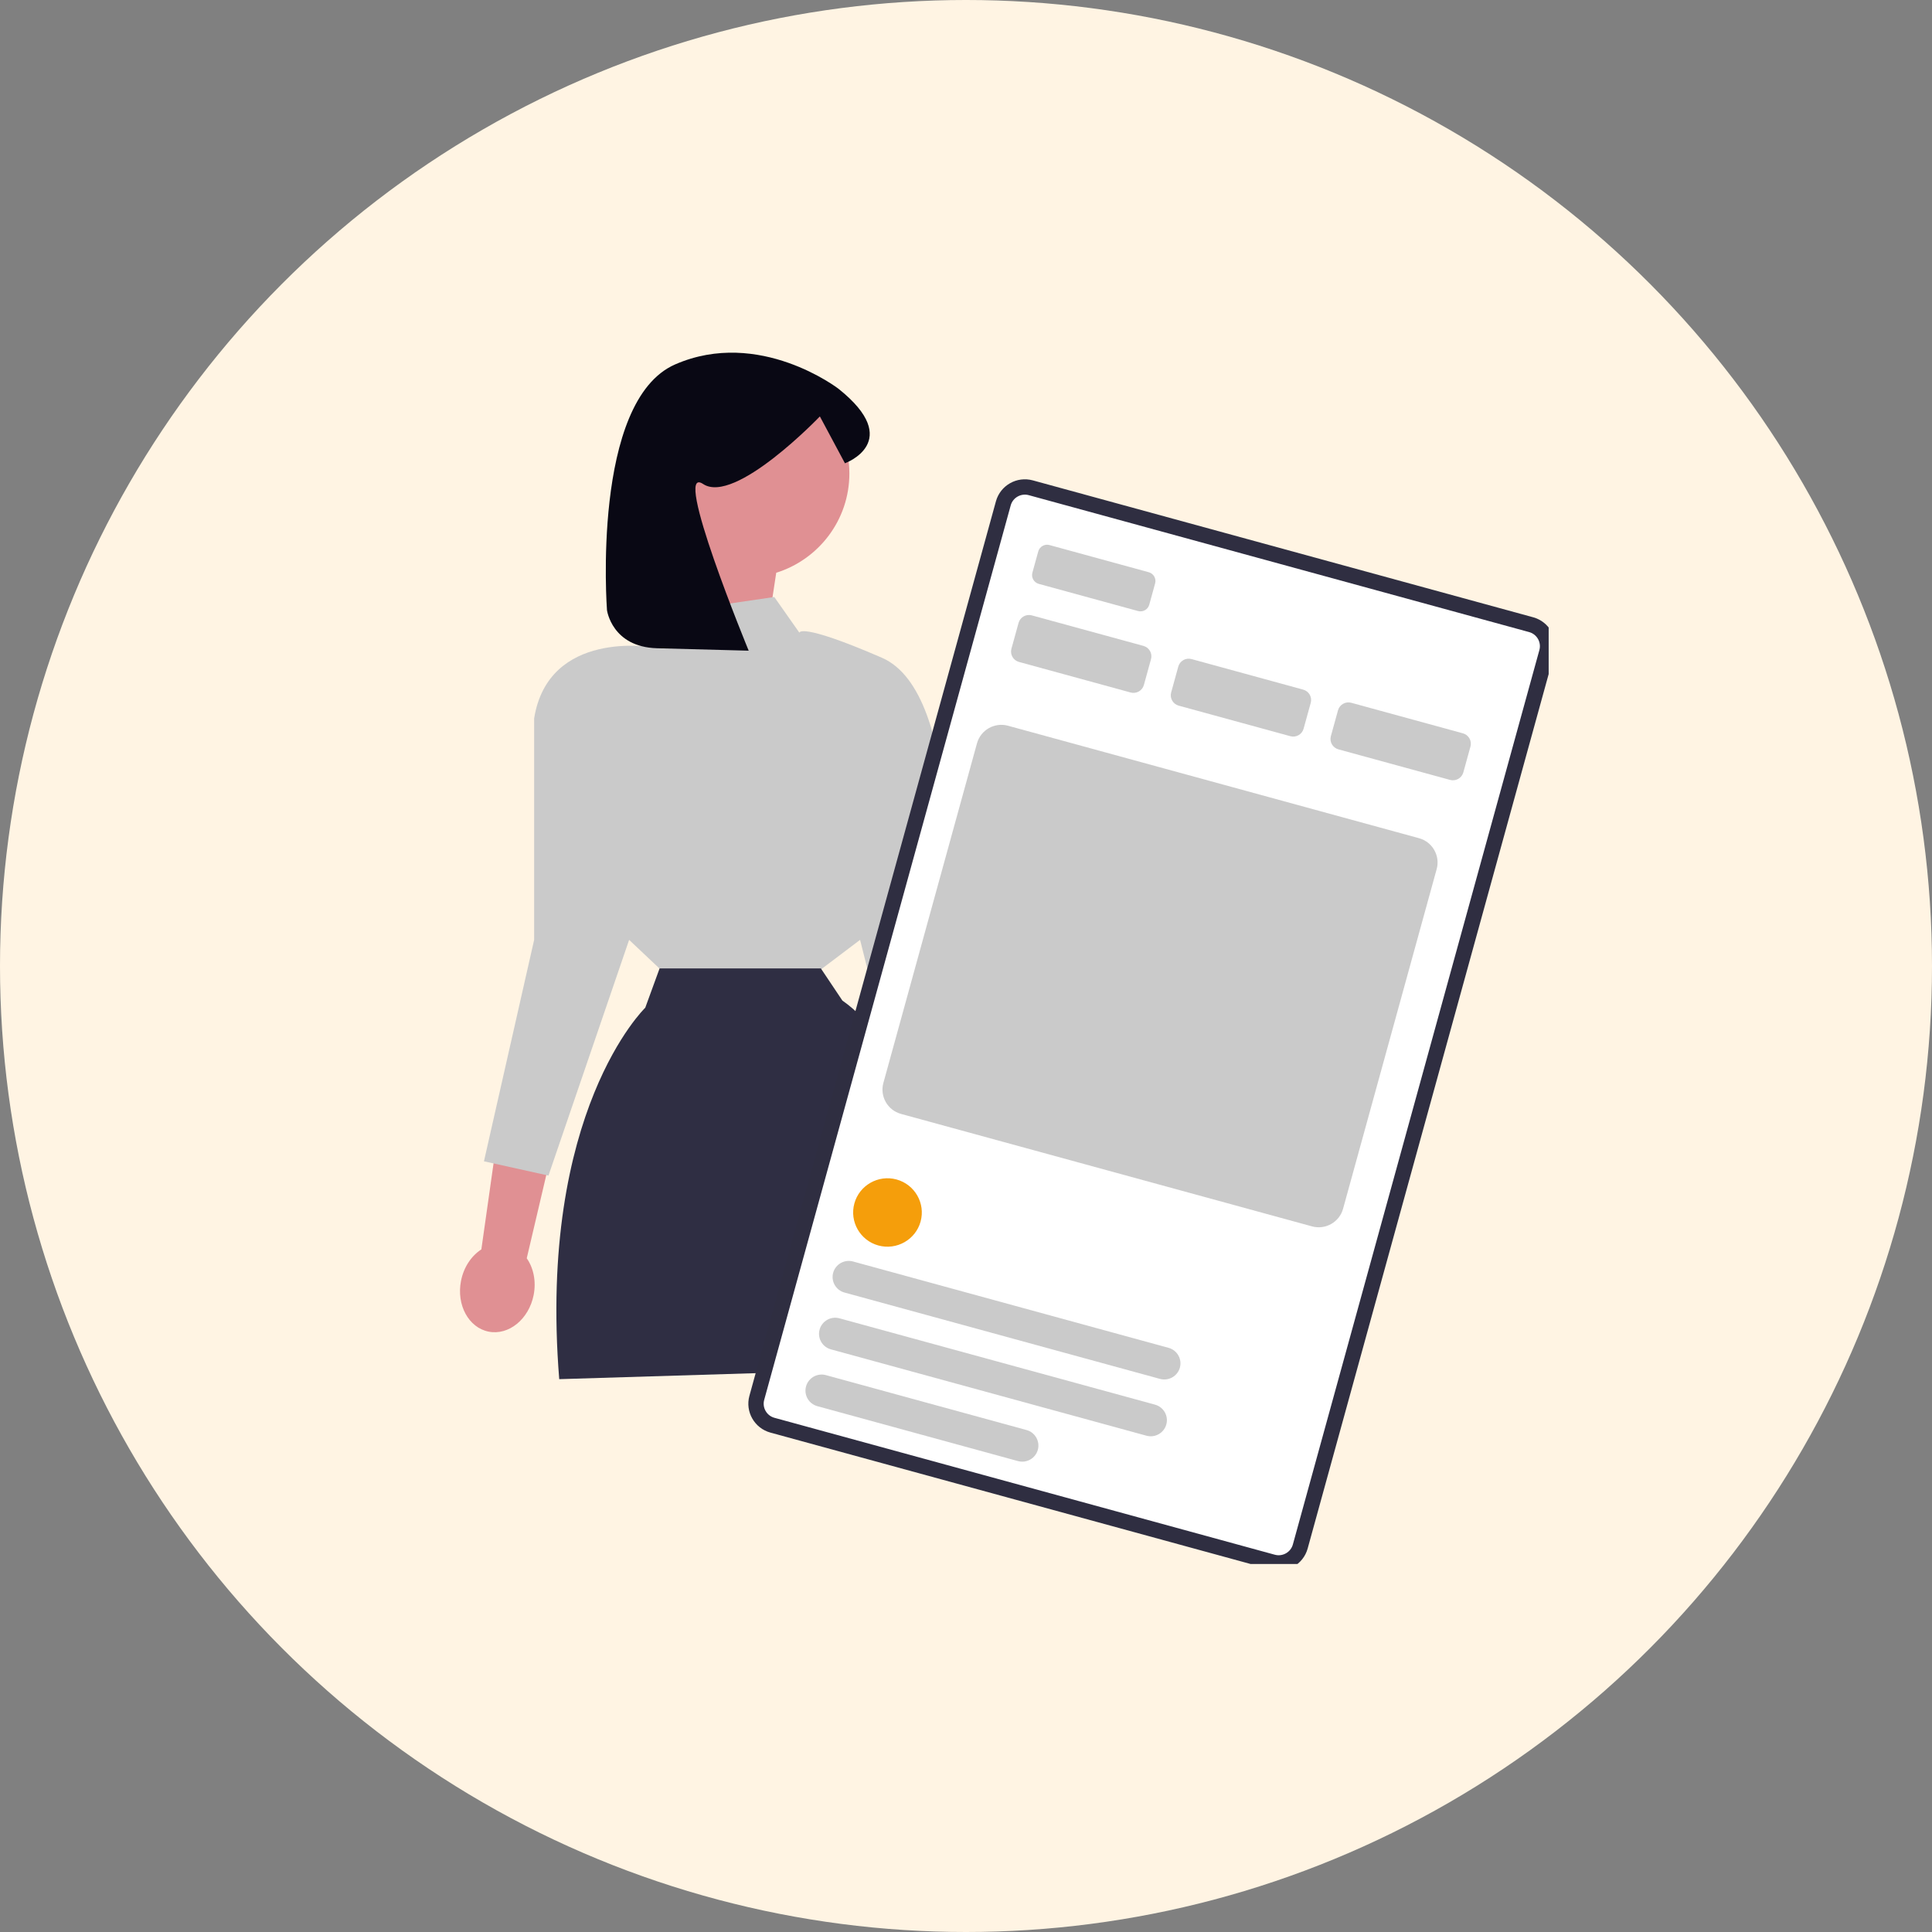
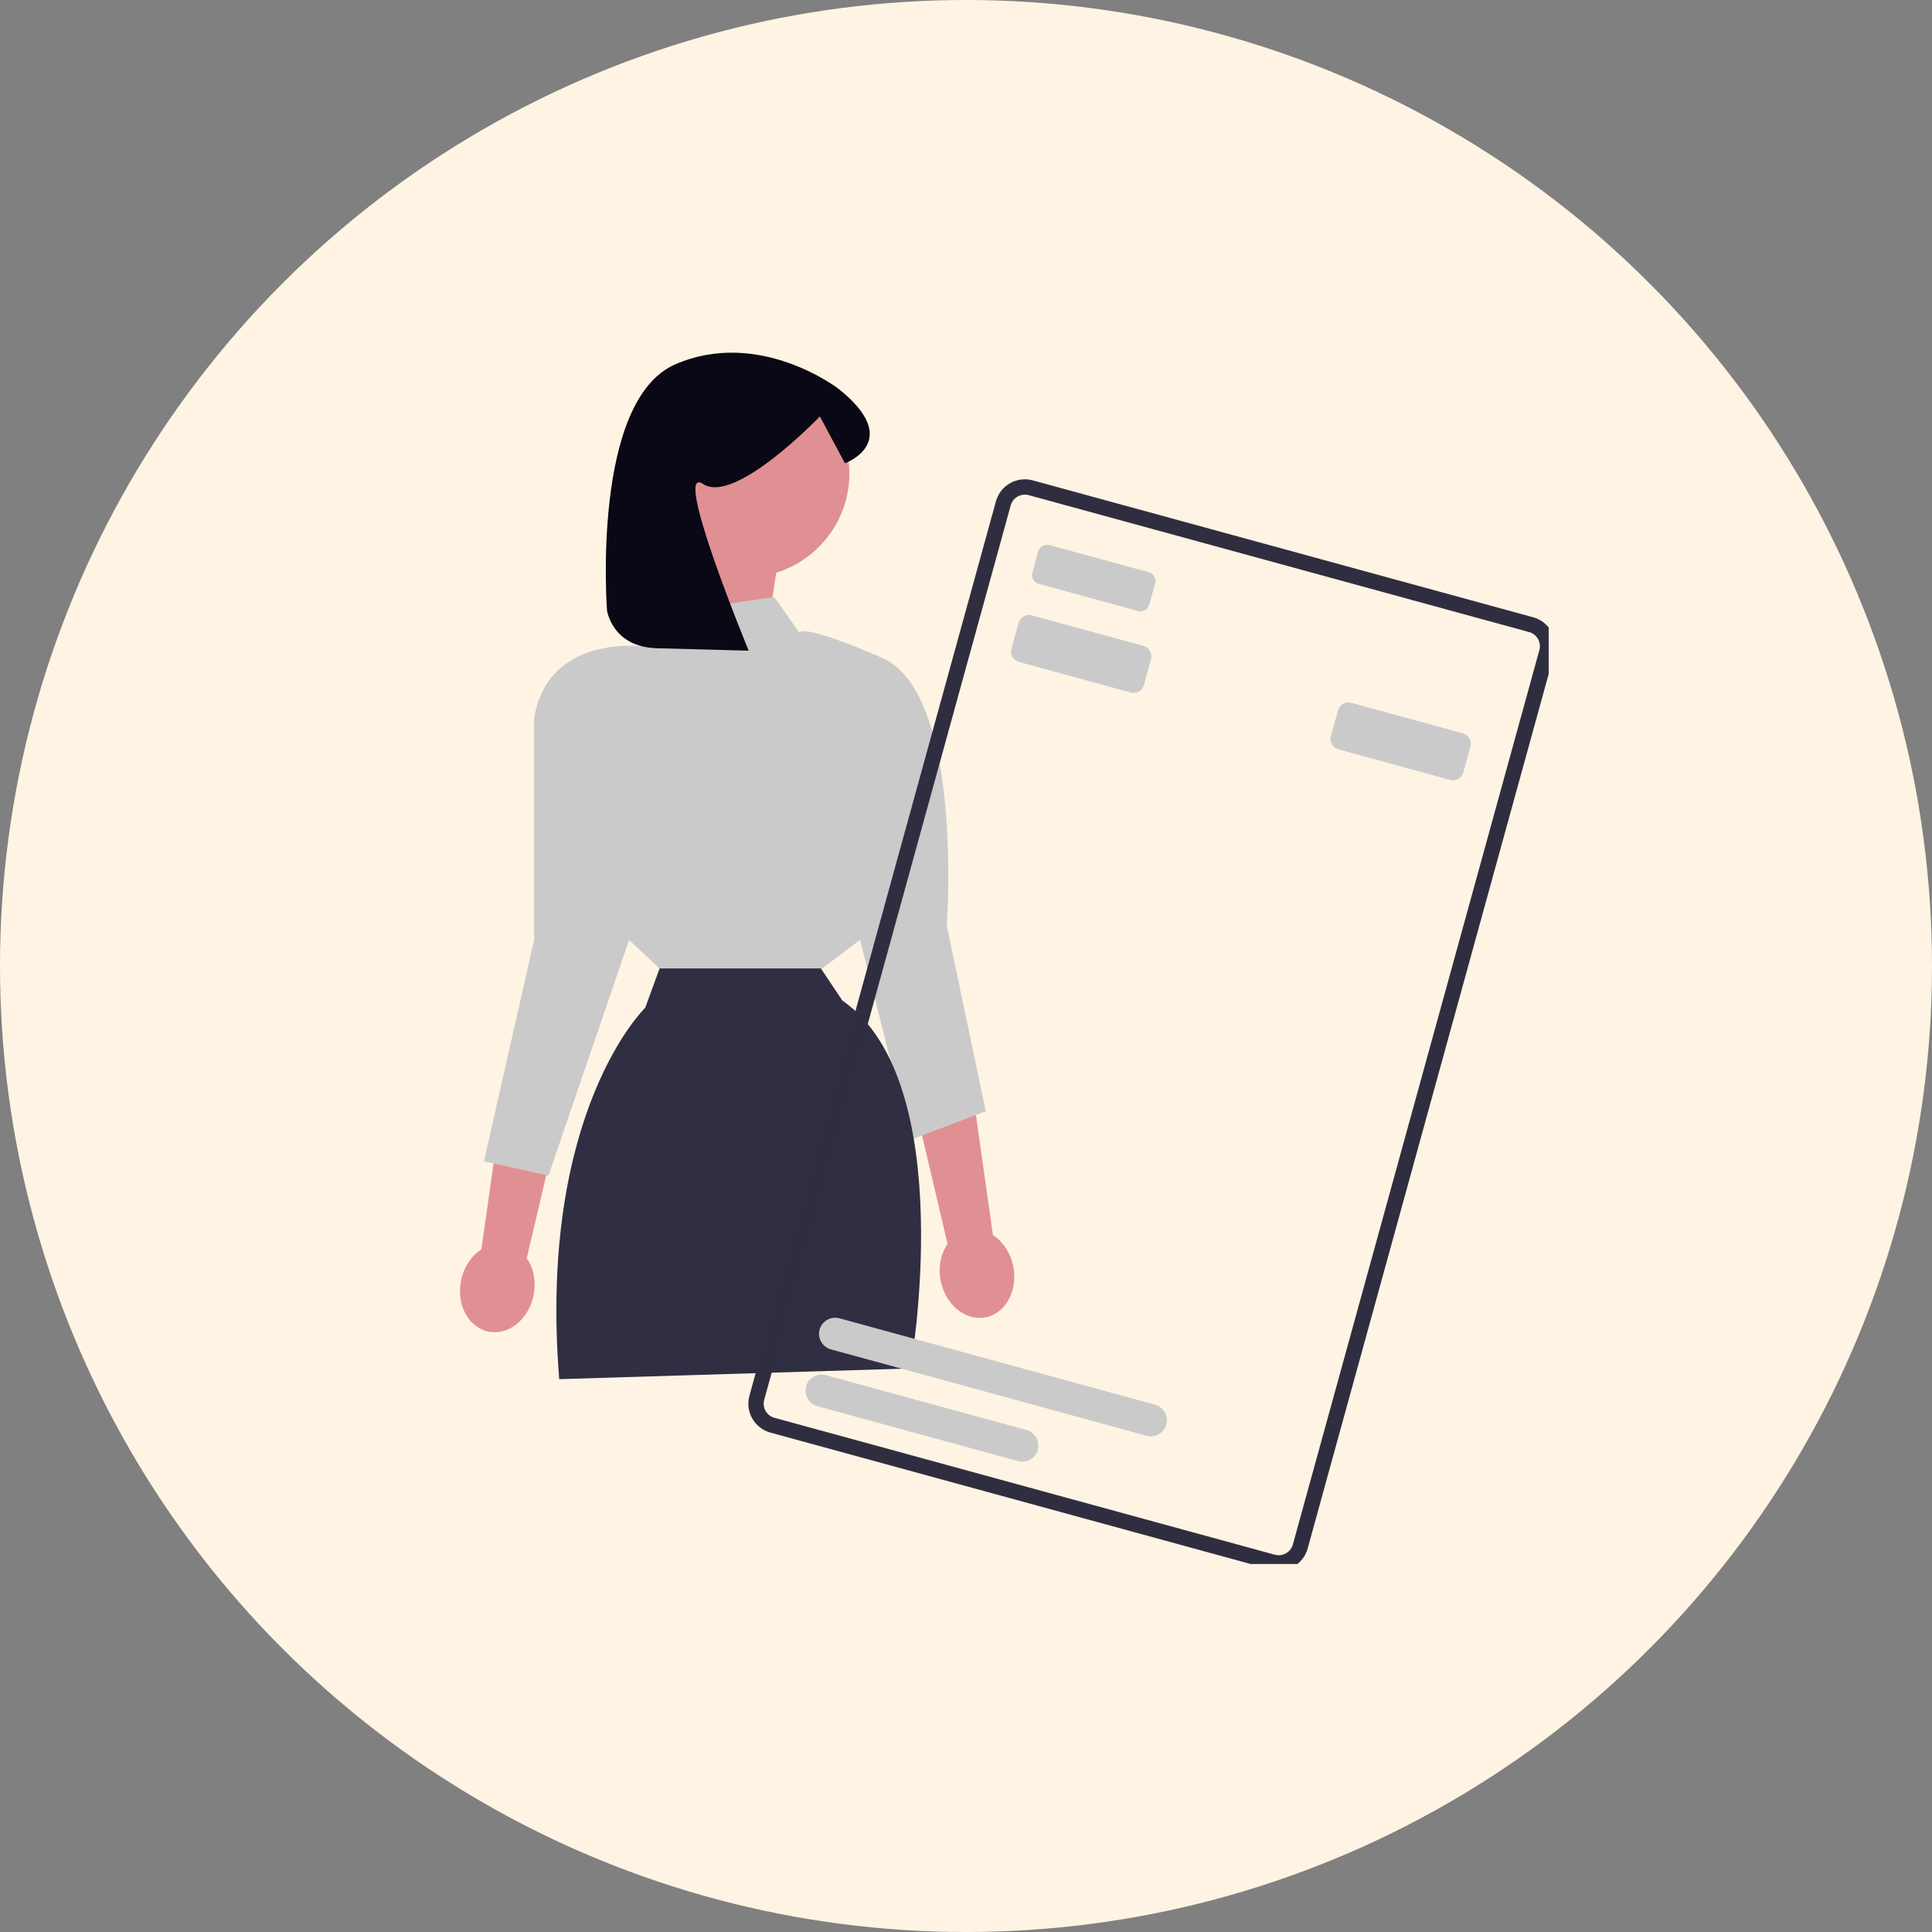
<svg xmlns="http://www.w3.org/2000/svg" width="126" height="126" viewBox="0 0 126 126" fill="none">
  <rect x="0" y="0" width="126" height="126" fill="#808080" stroke="none" />
  <circle cx="63" cy="63" r="63" fill="#FFF4E3" />
  <g clip-path="url(#clip0_219_512)">
    <path d="M41.773 30.878C41.773 27.13 44.822 24.092 48.583 24.092C52.345 24.092 55.394 27.13 55.394 30.878C55.394 33.917 53.388 36.49 50.624 37.354L49.307 46.024L42.596 40.451C42.596 40.451 44.045 38.61 44.823 36.535C42.985 35.32 41.773 33.24 41.773 30.878Z" fill="#E09093" />
    <path d="M31.393 81.482L33.081 69.573L36.723 71.968L34.353 82.061C34.791 82.69 34.98 83.559 34.803 84.459C34.492 86.034 33.18 87.103 31.872 86.847C30.564 86.59 29.756 85.106 30.067 83.531C30.244 82.632 30.749 81.898 31.393 81.482Z" fill="#E09093" />
    <path d="M64.757 80.55L63.069 68.641L59.427 71.036L61.797 81.13C61.359 81.758 61.17 82.628 61.348 83.528C61.659 85.102 62.971 86.171 64.279 85.915C65.587 85.659 66.395 84.174 66.084 82.6C65.907 81.7 65.401 80.967 64.757 80.55Z" fill="#E09093" />
    <path d="M50.497 38.934L42.549 40.099V42.211C42.549 42.211 35.77 41.03 34.835 46.854V61.295L31.562 75.737L35.77 76.668L41.03 61.295L43.05 63.201H53.569L56.092 61.295L59.38 74.339L64.29 72.476L61.745 60.364C61.745 60.364 62.887 45.223 57.51 42.894C52.134 40.565 52.134 41.263 52.134 41.263L50.497 38.934Z" fill="#CACACA" />
    <path d="M43.017 63.158L42.082 65.721C42.082 65.721 35.069 72.476 36.471 89.945L59.38 89.246C59.38 89.246 62.653 70.612 54.939 65.255L53.535 63.158H43.017Z" fill="#2F2E43" />
    <path d="M39.586 39.794C39.586 39.794 39.904 42.198 42.851 42.277C46.835 42.383 48.828 42.436 48.828 42.436C48.828 42.436 43.775 30.184 45.853 31.564C47.93 32.945 53.47 27.158 53.47 27.158L55.105 30.213C55.105 30.213 59.011 28.804 54.682 25.353C54.682 25.353 49.518 21.375 44.036 23.764C38.553 26.153 39.586 39.794 39.586 39.794Z" fill="#090814" />
-     <path d="M83.007 101.877L50.376 92.948C49.601 92.736 49.144 91.935 49.357 91.163L65.434 32.827C65.647 32.054 66.451 31.599 67.226 31.811L99.857 40.74C100.632 40.952 101.089 41.753 100.877 42.525L84.799 100.861C84.586 101.633 83.782 102.089 83.007 101.877Z" fill="white" />
    <path d="M83.007 101.877L50.376 92.948C49.601 92.736 49.144 91.935 49.357 91.163L65.434 32.827C65.647 32.054 66.451 31.599 67.226 31.811L99.857 40.74C100.632 40.952 101.089 41.753 100.877 42.525L84.799 100.861C84.586 101.633 83.782 102.089 83.007 101.877Z" stroke="#2F2E41" stroke-miterlimit="10" />
-     <path d="M85.567 79.981L58.764 72.647C57.888 72.407 57.371 71.502 57.611 70.629L63.716 48.479C63.957 47.606 64.865 47.091 65.741 47.331L92.544 54.665C93.42 54.905 93.936 55.81 93.696 56.682L87.591 78.833C87.351 79.706 86.443 80.221 85.567 79.981Z" fill="#CACACA" />
    <path d="M73.737 45.163L66.455 43.17C66.081 43.068 65.86 42.682 65.963 42.309L66.428 40.623C66.531 40.25 66.918 40.03 67.292 40.133L74.575 42.125C74.948 42.227 75.169 42.614 75.066 42.986L74.601 44.673C74.499 45.045 74.111 45.265 73.737 45.163Z" fill="#CACACA" />
    <path d="M74.22 39.85L67.747 38.079C67.43 37.992 67.243 37.665 67.33 37.349L67.712 35.963C67.799 35.647 68.128 35.461 68.444 35.547L74.918 37.319C75.234 37.405 75.421 37.733 75.334 38.048L74.952 39.435C74.865 39.751 74.537 39.937 74.22 39.85Z" fill="#CACACA" />
-     <path d="M84.154 48.013L76.872 46.021C76.498 45.918 76.277 45.532 76.38 45.16L76.845 43.473C76.947 43.1 77.335 42.88 77.709 42.983L84.991 44.976C85.365 45.078 85.585 45.464 85.483 45.837L85.018 47.523C84.915 47.896 84.528 48.116 84.154 48.013Z" fill="#CACACA" />
    <path d="M94.571 50.864L87.288 48.871C86.915 48.769 86.694 48.383 86.796 48.01L87.261 46.324C87.364 45.951 87.752 45.731 88.126 45.833L95.408 47.826C95.782 47.928 96.002 48.315 95.9 48.687L95.435 50.374C95.332 50.746 94.944 50.966 94.571 50.864Z" fill="#CACACA" />
-     <path d="M57.286 81.227C56.096 80.901 55.393 79.67 55.72 78.484C56.047 77.297 57.282 76.597 58.472 76.923C59.663 77.249 60.366 78.479 60.039 79.666C59.712 80.852 58.477 81.552 57.286 81.227Z" fill="#F59E0B" />
-     <path d="M75.653 89.928L55.074 84.296C54.514 84.143 54.183 83.564 54.337 83.006C54.491 82.447 55.072 82.118 55.632 82.271L76.212 87.903C76.772 88.056 77.103 88.635 76.949 89.193C76.795 89.752 76.214 90.081 75.653 89.928Z" fill="#CACACA" />
    <path d="M74.769 93.633L54.19 88.002C53.629 87.849 53.298 87.27 53.452 86.711C53.606 86.153 54.187 85.823 54.748 85.977L75.327 91.608C75.888 91.761 76.218 92.34 76.064 92.899C75.91 93.457 75.329 93.787 74.769 93.633Z" fill="#CACACA" />
    <path d="M66.389 95.288L53.305 91.707C52.744 91.554 52.414 90.975 52.568 90.417C52.722 89.858 53.303 89.529 53.863 89.682L66.947 93.263C67.508 93.416 67.838 93.995 67.685 94.553C67.531 95.112 66.95 95.441 66.389 95.288Z" fill="#CACACA" />
  </g>
  <defs>
    <clipPath id="clip0_219_512">
      <rect width="71" height="79" fill="white" transform="translate(30 23)" />
    </clipPath>
  </defs>
</svg>